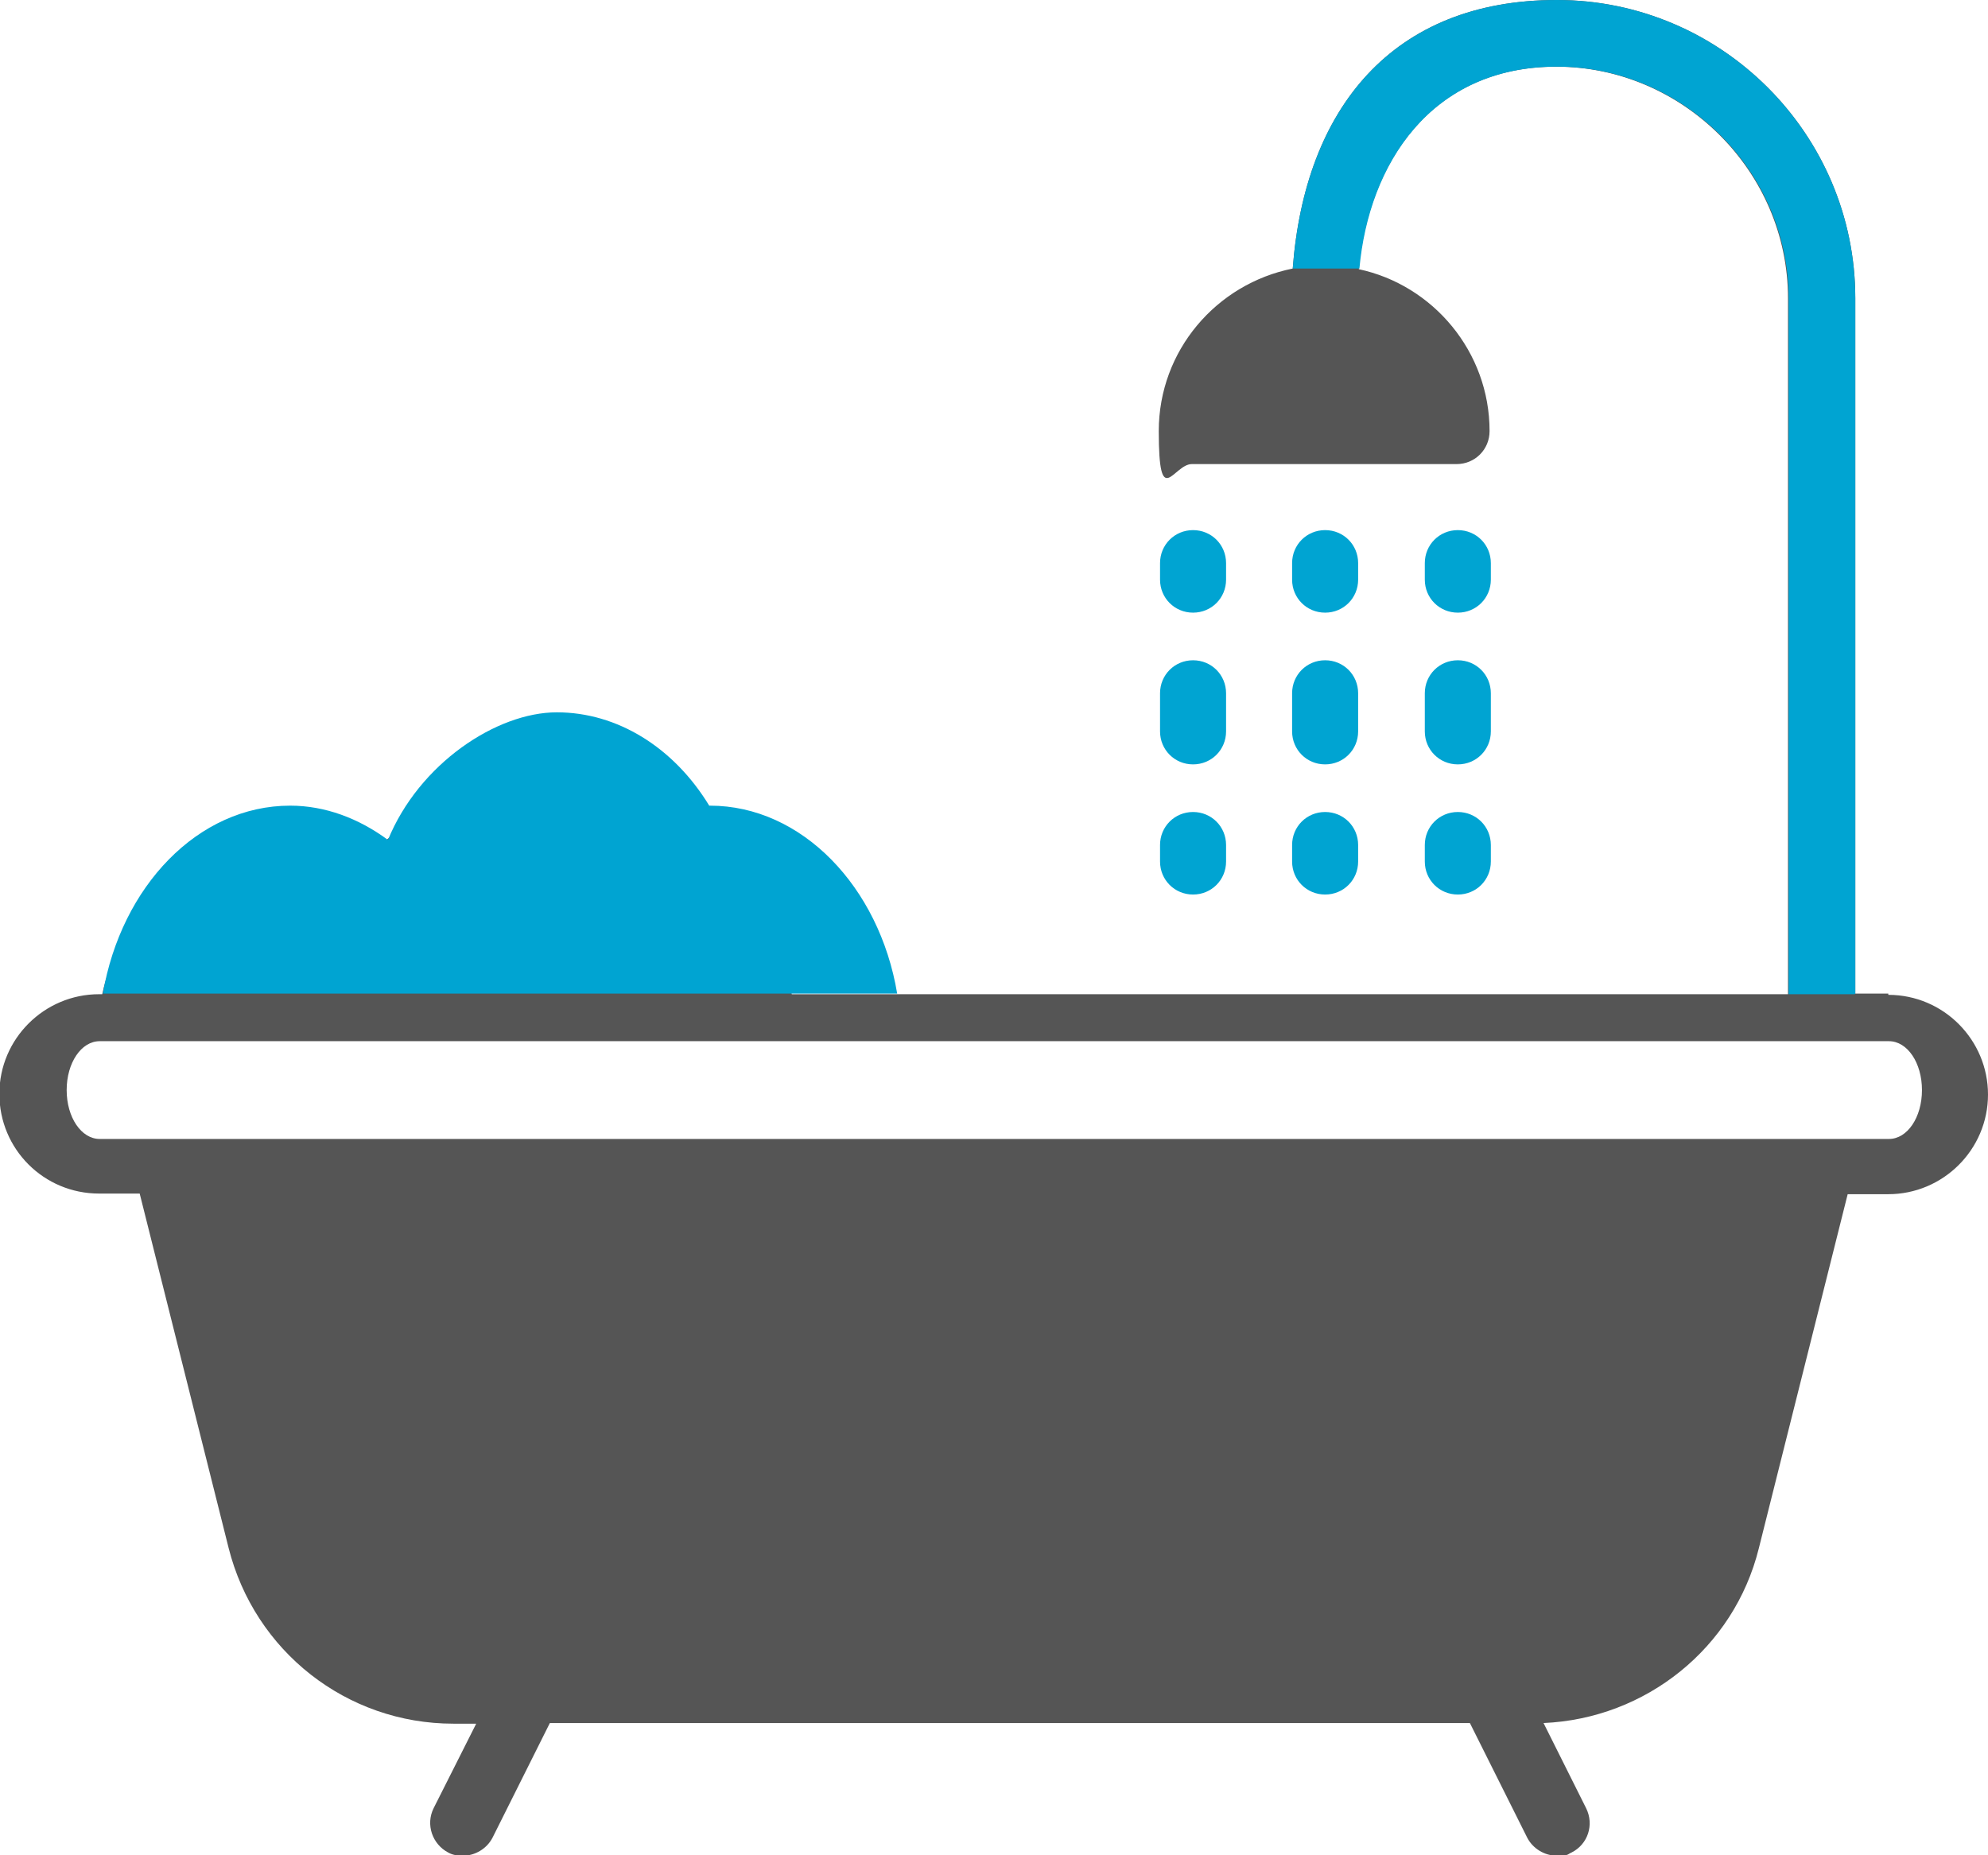
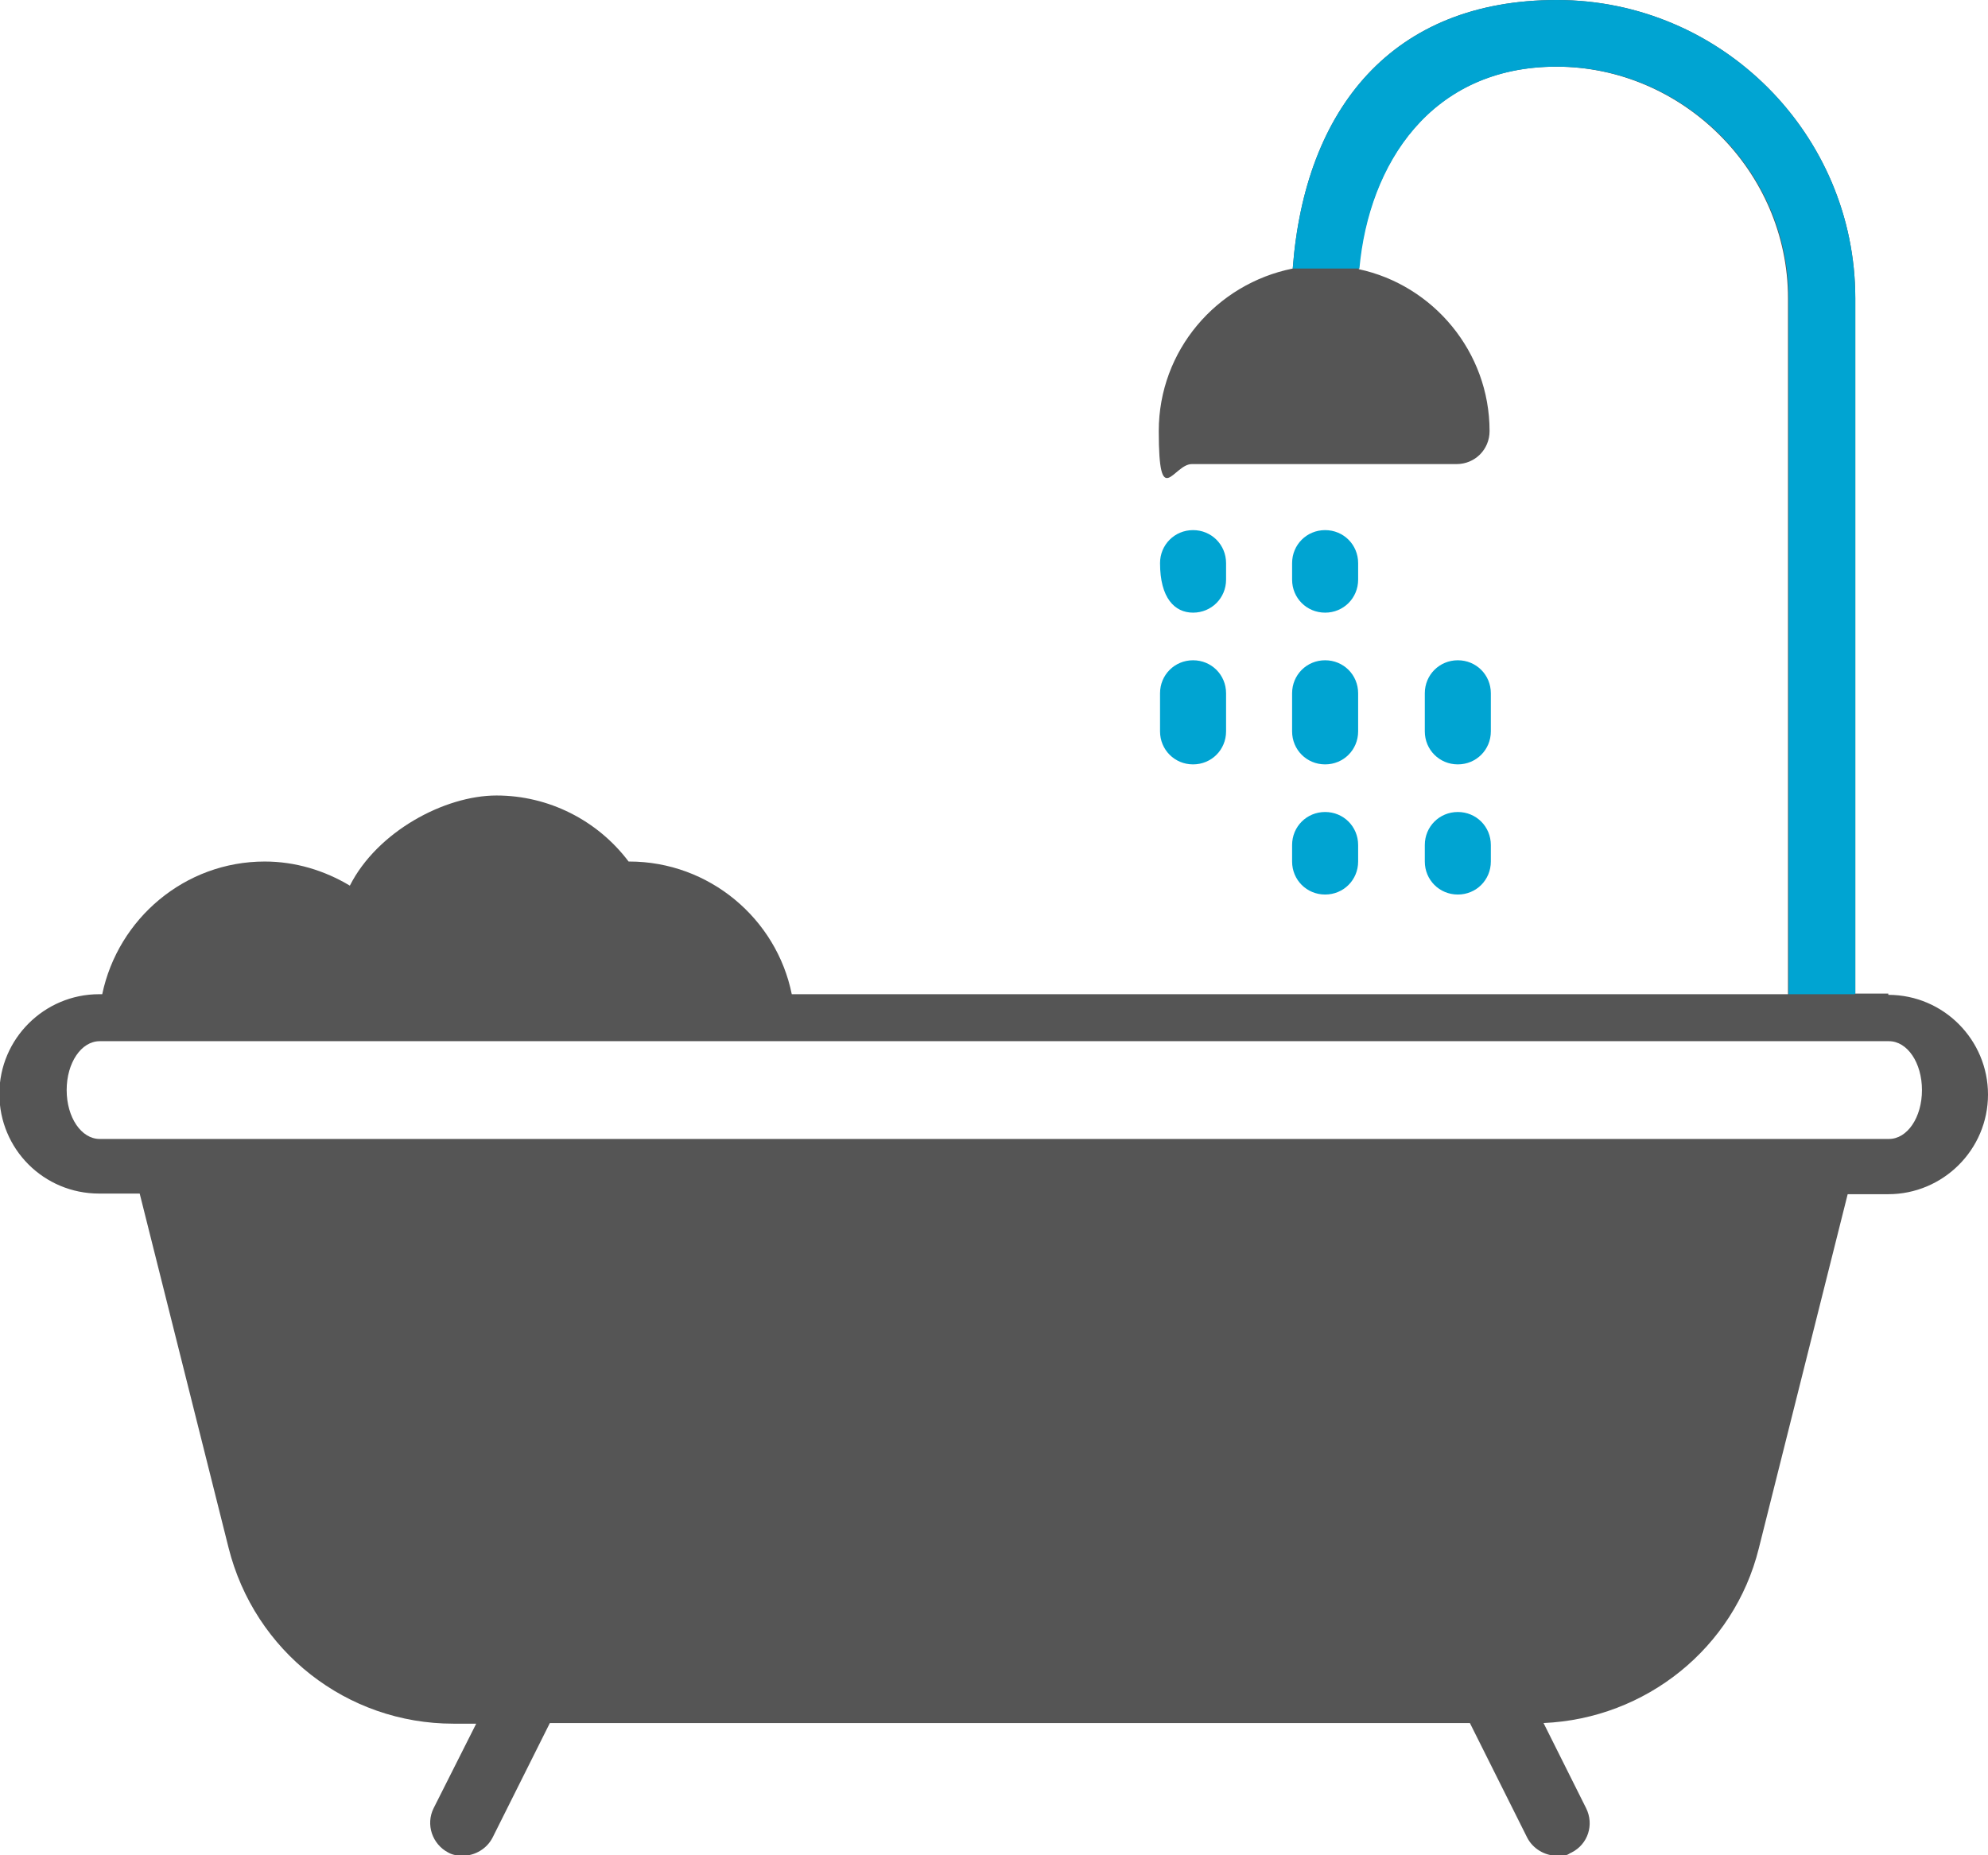
<svg xmlns="http://www.w3.org/2000/svg" id="Layer_1" x="0px" y="0px" viewBox="0 0 313.1 292.2" style="enable-background:new 0 0 313.1 292.2;" xml:space="preserve">
  <style type="text/css">	.st0{fill:#555555;}	.st1{fill:#00A4D2;}</style>
  <path class="st0" d="M297.4,156.5h-5.2V47c0-25.9-21.1-47-47-47s-39.7,17.1-41.6,42.3c-12,2.4-21.1,12.9-21.1,25.6s2.3,5.2,5.2,5.2 h41.7c2.9,0,5.2-2.3,5.2-5.2c0-12.5-8.9-23-20.6-25.5c1.5-16.5,11.3-31.9,31.1-31.9s36.5,16.4,36.5,36.5v109.6H124.7 c-2.4-11.9-13-20.9-25.6-20.9H99c-4.9-6.5-12.6-10.4-20.8-10.4s-18.8,5.7-23.1,14.2c-4-2.4-8.6-3.8-13.4-3.8 c-12.6,0-23.1,9-25.6,20.9h-0.5c-8.6,0-15.7,7-15.7,15.7s7,15.7,15.7,15.7H22l14,55.8c4.1,16.3,18.6,27.7,35.4,27.7H75l-6.7,13.3 c-1.3,2.6-0.2,5.7,2.3,7c0.7,0.4,1.5,0.5,2.3,0.5c1.9,0,3.8-1.1,4.7-2.9l9-18h144.9l9,18c0.9,1.8,2.8,2.9,4.7,2.9s1.6-0.2,2.3-0.5 c2.6-1.3,3.6-4.4,2.3-7l-6.7-13.4c16.1-0.7,30-11.8,33.9-27.5l14-55.8h6.4c8.6,0,15.7-7,15.7-15.7c0-8.6-7-15.7-15.7-15.7V156.5z  M297.4,179.4H15.7c-2.9,0-5.2-3.4-5.2-7.7c0-4.3,2.3-7.7,5.2-7.7h281.8c2.9,0,5.2,3.4,5.2,7.7c0,4.3-2.3,7.7-5.2,7.7H297.4z" />
-   <path class="st1" d="M187.9,96.5c2.9,0,5.2-2.3,5.2-5.2v-2.6c0-2.9-2.3-5.2-5.2-5.2s-5.2,2.3-5.2,5.2v2.6 C182.7,94.2,185,96.5,187.9,96.5z" />
+   <path class="st1" d="M187.9,96.5c2.9,0,5.2-2.3,5.2-5.2v-2.6c0-2.9-2.3-5.2-5.2-5.2s-5.2,2.3-5.2,5.2C182.7,94.2,185,96.5,187.9,96.5z" />
  <path class="st1" d="M187.9,120.4c2.9,0,5.2-2.3,5.2-5.2v-6c0-2.9-2.3-5.2-5.2-5.2s-5.2,2.3-5.2,5.2v6 C182.7,118.1,185,120.4,187.9,120.4z" />
-   <path class="st1" d="M187.9,140.9c2.9,0,5.2-2.3,5.2-5.2v-2.6c0-2.9-2.3-5.2-5.2-5.2s-5.2,2.3-5.2,5.2v2.6 C182.7,138.6,185,140.9,187.9,140.9z" />
  <path class="st1" d="M208.7,96.5c2.9,0,5.2-2.3,5.2-5.2v-2.6c0-2.9-2.3-5.2-5.2-5.2s-5.2,2.3-5.2,5.2v2.6 C203.5,94.2,205.8,96.5,208.7,96.5z" />
  <path class="st1" d="M203.5,115.2c0,2.9,2.3,5.2,5.2,5.2s5.2-2.3,5.2-5.2v-6c0-2.9-2.3-5.2-5.2-5.2s-5.2,2.3-5.2,5.2V115.2z" />
  <path class="st1" d="M203.5,135.7c0,2.9,2.3,5.2,5.2,5.2s5.2-2.3,5.2-5.2v-2.6c0-2.9-2.3-5.2-5.2-5.2s-5.2,2.3-5.2,5.2V135.7z" />
-   <path class="st1" d="M229.6,96.5c2.9,0,5.2-2.3,5.2-5.2v-2.6c0-2.9-2.3-5.2-5.2-5.2s-5.2,2.3-5.2,5.2v2.6 C224.4,94.2,226.7,96.5,229.6,96.5z" />
  <path class="st1" d="M224.4,115.2c0,2.9,2.3,5.2,5.2,5.2s5.2-2.3,5.2-5.2v-6c0-2.9-2.3-5.2-5.2-5.2s-5.2,2.3-5.2,5.2V115.2z" />
  <path class="st1" d="M224.4,135.7c0,2.9,2.3,5.2,5.2,5.2s5.2-2.3,5.2-5.2v-2.6c0-2.9-2.3-5.2-5.2-5.2s-5.2,2.3-5.2,5.2V135.7z" />
-   <path class="st1" d="M141.3,156.5c-2.8-16.8-15-29.6-29.5-29.6h-0.1c-5.6-9.2-14.5-14.7-24-14.7s-21.7,8.1-26.6,20.1 c-4.6-3.4-9.9-5.4-15.4-5.4c-14.5,0-26.6,12.7-29.5,29.6H141.3L141.3,156.5z" />
  <path class="st1" d="M292.2,156.5V47c0-25.9-21.1-47-47-47s-39.7,17.1-41.6,42.3h10.5c1.5-16.5,11.3-31.8,31.1-31.8 s36.5,16.4,36.5,36.5v109.6h10.4L292.2,156.5z" />
</svg>